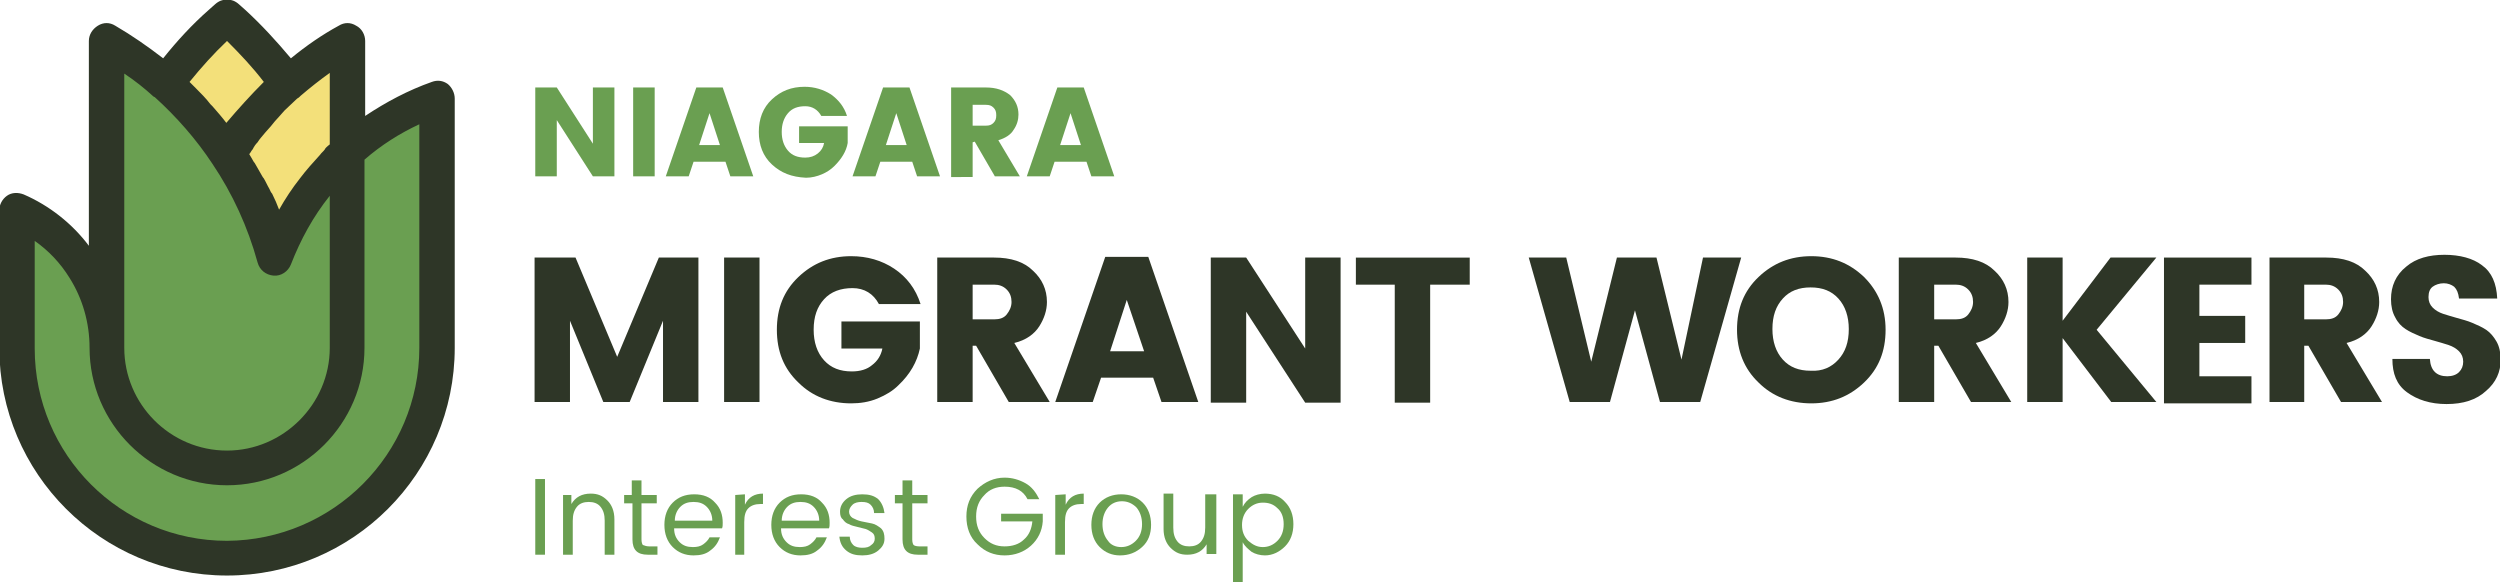
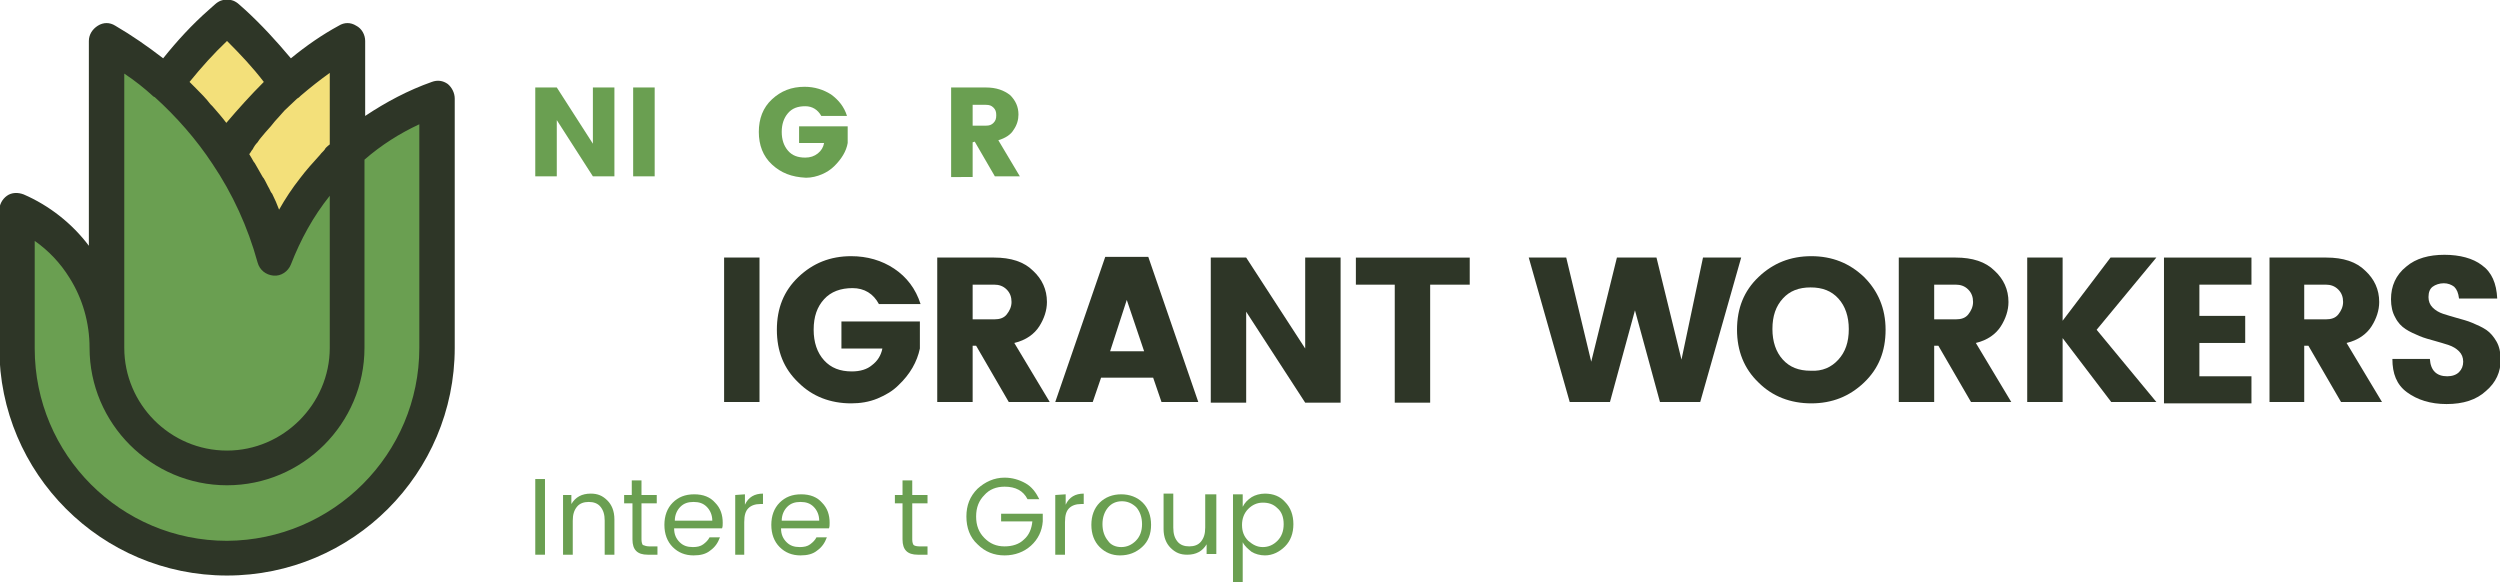
<svg xmlns="http://www.w3.org/2000/svg" version="1.1" id="Layer_1" x="0px" y="0px" viewBox="0 0 360.1 83.9" style="enable-background:new 0 0 360.1 83.9;" xml:space="preserve">
  <style type="text/css">
	.st0{fill:#F3E07A;}
	.st1{fill:#6A9F51;}
	.st2{fill:#2E3627;}
</style>
  <g>
    <g>
      <path class="st0" d="M38.7,12l-0.3-0.3c-1.6-2.1-3.4-4.1-5.4-6l-0.3-0.3l-0.3,0.3c-2,1.9-3.8,4-5.4,6.1l-0.3,0.3l1.2,1.2    c0.7,0.7,1.4,1.5,2.1,2.3l0.3,0.3c0.7,0.8,1.4,1.6,2,2.4l0.4,0.5l0.4-0.5c1.5-2,3.2-3.9,5.3-5.9L38.7,12z" />
      <path class="st0" d="M47.2,10.1c-1.6,1.2-3.1,2.3-4.5,3.4l0,0c-0.2,0.1-0.3,0.2-0.4,0.3c-0.6,0.5-1.2,1.1-1.8,1.7    c-0.2,0.2-0.3,0.3-0.4,0.5c-0.1,0.1-0.2,0.3-0.4,0.5c-0.2,0.2-0.4,0.5-0.6,0.7c-0.2,0.2-0.4,0.5-0.6,0.7c-0.2,0.2-0.3,0.3-0.4,0.5    c-0.1,0.1-0.2,0.3-0.4,0.5c-0.2,0.3-0.4,0.5-0.6,0.7c-0.2,0.2-0.3,0.4-0.5,0.7l-0.1,0.1c-0.1,0.2-0.3,0.4-0.4,0.6    c-0.1,0.1-0.2,0.2-0.2,0.3c-0.1,0.1-0.2,0.3-0.3,0.4c-0.1,0.1-0.1,0.2-0.2,0.3l-0.3,0.3l0.2,0.3c0.1,0.1,0.1,0.2,0.2,0.3    c0,0.1,0.1,0.1,0.1,0.2l0.1,0.1c0.1,0.1,0.1,0.2,0.2,0.3c0.1,0.1,0.1,0.3,0.2,0.4c0.1,0.2,0.3,0.5,0.4,0.7    c0.1,0.2,0.3,0.5,0.4,0.7l0.1,0.1c0.1,0.1,0.1,0.2,0.2,0.3c0.1,0.1,0.1,0.3,0.2,0.4c0.3,0.5,0.6,1,0.8,1.4l0.1,0.2    c0.1,0.1,0.2,0.2,0.3,0.6c0.4,0.7,0.7,1.4,1,2.2l0.4,1l0.5-0.9c0.8-1.4,1.9-3,3-4.5c0.9-1.2,1.9-2.3,2.9-3.4    c0.2-0.3,0.5-0.5,0.6-0.7l1-1V9.6L47.2,10.1z" />
    </g>
    <g>
      <path class="st1" d="M32.7,65.4c8.4,0,15.3-6.9,15.3-15.3V26.8l-0.9,1.1c-2.5,3.1-4.4,6.4-5.7,9.9c-0.3,0.8-1.1,1.4-2,1.3    c-0.9-0.1-1.6-0.7-1.9-1.5c-1.4-5.1-3.6-9.9-6.6-14.3c-2.4-3.7-5.2-7-8.4-9.7l-0.2-0.1c-1.5-1.3-2.7-2.3-4.2-3.3l-0.8-0.5v40.5    C17.4,58.6,24.3,65.4,32.7,65.4z" />
      <path class="st1" d="M60.2,17.5c-3,1.5-5.7,3.2-8,5.2L52,22.8v27.3c0,10.6-8.7,19.3-19.3,19.3s-19.3-8.7-19.3-19.3    c0-3.7-1.1-7.3-3.1-10.5c-1.3-2.2-3.1-4-5.1-5.4l-0.8-0.6v16.5c0,7.5,2.9,14.6,8.3,19.9c5.3,5.3,12.3,8.2,19.8,8.2    c0.1,0,0.1,0,0.2,0c15.5,0,28.2-12.7,28.2-28.2V17.1L60.2,17.5z" />
    </g>
    <g>
      <g>
-         <path class="st2" d="M100.6,37.1v20.8h-5.1V46.2l-4.8,11.7h-3.8l-4.8-11.7v11.7H77V37.1h5.9l6,14.3l6-14.3H100.6z" />
        <path class="st2" d="M104.3,57.9V37.1h5.1v20.8C109.4,57.9,104.3,57.9,104.3,57.9z" />
        <path class="st2" d="M115,55.1c-2.1-2-3.1-4.5-3.1-7.6s1-5.6,3.1-7.6s4.6-3,7.6-3c2.3,0,4.4,0.6,6.2,1.8c1.8,1.2,3.1,2.9,3.8,5.1     h-6c-0.8-1.5-2.1-2.3-3.8-2.3c-1.7,0-3.1,0.5-4.1,1.6s-1.5,2.5-1.5,4.4c0,1.8,0.5,3.3,1.5,4.4c1,1.1,2.3,1.6,4,1.6     c1.2,0,2.2-0.3,2.9-0.9c0.8-0.6,1.3-1.4,1.5-2.4h-5.9v-3.9h11.3v3.9c-0.4,1.9-1.4,3.7-3.1,5.3c-0.8,0.8-1.8,1.4-3,1.9     s-2.5,0.7-3.8,0.7C119.6,58.1,117,57.1,115,55.1z" />
        <path class="st2" d="M140.1,49.8v8.1H135V37.1h8.2c2.4,0,4.3,0.6,5.6,1.9c1.3,1.2,2,2.7,2,4.5c0,1.2-0.4,2.4-1.1,3.5     c-0.7,1.1-1.9,2-3.6,2.4l5.1,8.5h-5.9l-4.7-8.1C140.6,49.8,140.1,49.8,140.1,49.8z M140.1,41v5h3.1c0.8,0,1.4-0.2,1.8-0.7     c0.4-0.5,0.7-1.1,0.7-1.8s-0.2-1.3-0.7-1.8s-1.1-0.7-1.8-0.7H140.1z" />
        <path class="st2" d="M167.3,57.9l-1.2-3.5h-7.5l-1.2,3.5H152l7.2-20.9h6.2l7.2,20.9H167.3z M159.9,50.6h4.9l-2.5-7.4L159.9,50.6z     " />
        <path class="st2" d="M188,37.1h5.1V58H188l-8.5-13.1V58h-5.1V37.1h5.1l8.5,13.1V37.1z" />
        <path class="st2" d="M195.3,41v-3.9h16.4V41H206v17h-5.1V41H195.3z" />
        <path class="st2" d="M245.3,37.1h5.5l-5.9,20.8h-5.8l-3.6-13.2l-3.6,13.2h-5.8l-5.9-20.8h5.4l3.6,15l3.7-15h5.7l3.6,14.7     L245.3,37.1z" />
        <path class="st2" d="M253.3,55.1c-2.1-2-3.1-4.6-3.1-7.6c0-3.1,1-5.6,3.1-7.6s4.6-3,7.6-3s5.5,1,7.6,3c2,2,3.1,4.5,3.1,7.6     s-1,5.6-3.1,7.6s-4.6,3-7.6,3S255.3,57.1,253.3,55.1z M264.8,51.8c1-1.1,1.5-2.5,1.5-4.4c0-1.8-0.5-3.3-1.5-4.4     c-1-1.1-2.3-1.6-4-1.6s-3,0.5-4,1.6s-1.5,2.5-1.5,4.4c0,1.8,0.5,3.3,1.5,4.4c1,1.1,2.3,1.6,4,1.6     C262.5,53.5,263.8,52.9,264.8,51.8z" />
        <path class="st2" d="M278.6,49.8v8.1h-5.1V37.1h8.2c2.4,0,4.3,0.6,5.6,1.9c1.3,1.2,2,2.7,2,4.5c0,1.2-0.4,2.4-1.1,3.5     s-1.9,2-3.6,2.4l5.1,8.5h-5.8l-4.7-8.1C279.2,49.8,278.6,49.8,278.6,49.8z M278.6,41v5h3.1c0.8,0,1.4-0.2,1.8-0.7     s0.7-1.1,0.7-1.8s-0.2-1.3-0.7-1.8s-1.1-0.7-1.8-0.7H278.6z" />
        <path class="st2" d="M297.1,57.9H292V37.1h5.1v9.1l6.9-9.1h6.6L302,47.5l8.6,10.4h-6.5l-7-9.2V57.9z" />
        <path class="st2" d="M324.3,37.1V41h-7.5v4.5h6.6v3.9h-6.6v4.8h7.5v3.9h-12.6v-21H324.3z" />
        <path class="st2" d="M331.9,49.8v8.1h-5V37.1h8.2c2.4,0,4.3,0.6,5.6,1.9c1.3,1.2,2,2.7,2,4.5c0,1.2-0.4,2.4-1.1,3.5     s-1.9,2-3.6,2.4l5.1,8.5h-5.9l-4.7-8.1C332.5,49.8,331.9,49.8,331.9,49.8z M331.9,41v5h3.1c0.8,0,1.4-0.2,1.8-0.7     s0.7-1.1,0.7-1.8s-0.2-1.3-0.7-1.8S335.7,41,335,41H331.9z" />
        <path class="st2" d="M352,40.8c-0.6,0-1.2,0.2-1.6,0.5s-0.6,0.8-0.6,1.5c0,0.6,0.2,1.1,0.6,1.5s0.9,0.7,1.5,0.9s1.3,0.4,2,0.6     c0.7,0.2,1.5,0.4,2.2,0.7s1.4,0.6,2,1s1.1,1,1.5,1.7s0.6,1.6,0.6,2.6c0,1.8-0.7,3.3-2.1,4.5c-1.4,1.3-3.3,1.9-5.7,1.9     c-2.3,0-4.2-0.6-5.7-1.7s-2.1-2.7-2.1-4.8h5.4c0.1,1.7,1,2.5,2.5,2.5c0.7,0,1.3-0.2,1.7-0.6c0.4-0.4,0.6-0.9,0.6-1.5     s-0.2-1.1-0.6-1.5s-0.9-0.7-1.5-0.9s-1.3-0.4-2-0.6c-0.7-0.2-1.5-0.4-2.2-0.7s-1.4-0.6-2-1s-1.1-0.9-1.5-1.7     c-0.4-0.7-0.6-1.6-0.6-2.6c0-1.9,0.7-3.5,2.2-4.7c1.4-1.2,3.3-1.7,5.5-1.7s4.1,0.5,5.4,1.5c1.4,1,2.1,2.6,2.2,4.8h-5.5     c-0.1-0.8-0.3-1.3-0.7-1.7C353.1,41,352.6,40.8,352,40.8z" />
      </g>
      <g>
        <path class="st1" d="M77.1,79.9V69h1.4v10.9H77.1z" />
        <path class="st1" d="M82.3,71.2v1.4c0.6-1,1.5-1.5,2.8-1.5c1,0,1.7,0.3,2.4,1c0.6,0.6,1,1.5,1,2.7v5.1h-1.4V75     c0-0.9-0.2-1.5-0.6-2s-1-0.7-1.7-0.7s-1.3,0.2-1.7,0.7c-0.4,0.5-0.6,1.1-0.6,2v4.9h-1.4v-8.6h1.2V71.2z" />
        <path class="st1" d="M93.5,78.7h1.2v1.2h-1.4c-1.5,0-2.2-0.7-2.2-2.2v-5.2h-1.2v-1.2H91v-2.1h1.4v2.1h2.2v1.2h-2.2v5.2     c0,0.4,0.1,0.7,0.2,0.8C92.9,78.6,93.1,78.7,93.5,78.7z" />
        <path class="st1" d="M99.9,80c-1.2,0-2.2-0.4-3-1.2c-0.8-0.8-1.2-1.9-1.2-3.2c0-1.3,0.4-2.4,1.2-3.2c0.8-0.8,1.8-1.2,3.1-1.2     c1.3,0,2.3,0.4,3,1.2c0.8,0.8,1.1,1.8,1.1,2.9c0,0.3,0,0.6-0.1,0.8h-6.9c0,0.9,0.3,1.5,0.8,2s1.1,0.7,1.9,0.7     c0.6,0,1.1-0.1,1.5-0.4s0.7-0.6,0.9-1h1.5c-0.3,0.8-0.7,1.4-1.4,1.9C101.7,79.8,100.9,80,99.9,80z M101.8,73     c-0.5-0.5-1.1-0.7-1.9-0.7S98.5,72.5,98,73s-0.8,1.2-0.8,2h5.4C102.6,74.2,102.3,73.5,101.8,73z" />
        <path class="st1" d="M107.3,71.2v1.5c0.5-1.1,1.4-1.6,2.6-1.6v1.5h-0.4c-0.7,0-1.3,0.2-1.7,0.6c-0.4,0.4-0.6,1-0.6,2v4.7h-1.3     v-8.6L107.3,71.2L107.3,71.2z" />
        <path class="st1" d="M115.3,80c-1.2,0-2.2-0.4-3-1.2c-0.8-0.8-1.2-1.9-1.2-3.2c0-1.3,0.4-2.4,1.2-3.2c0.8-0.8,1.8-1.2,3.1-1.2     s2.3,0.4,3,1.2c0.8,0.8,1.1,1.8,1.1,2.9c0,0.3,0,0.6-0.1,0.8h-6.9c0,0.9,0.3,1.5,0.8,2s1.1,0.7,1.9,0.7c0.6,0,1.1-0.1,1.5-0.4     s0.7-0.6,0.9-1h1.5c-0.3,0.8-0.7,1.4-1.4,1.9C117.1,79.8,116.3,80,115.3,80z M117.2,73c-0.5-0.5-1.1-0.7-1.9-0.7     s-1.4,0.2-1.9,0.7s-0.8,1.2-0.8,2h5.4C118,74.2,117.7,73.5,117.2,73z" />
-         <path class="st1" d="M121,73.7c0-0.7,0.3-1.3,0.9-1.8s1.4-0.7,2.3-0.7c1,0,1.7,0.2,2.3,0.7c0.5,0.5,0.8,1.2,0.9,2h-1.5     c0-0.5-0.2-0.9-0.5-1.2c-0.3-0.3-0.7-0.4-1.3-0.4c-0.5,0-1,0.1-1.3,0.4s-0.5,0.6-0.5,1s0.2,0.7,0.5,0.9c0.4,0.2,0.8,0.4,1.3,0.5     s1,0.2,1.5,0.3c0.5,0.1,0.9,0.4,1.3,0.7c0.4,0.4,0.5,0.9,0.5,1.5c0,0.7-0.3,1.2-0.9,1.7s-1.4,0.7-2.3,0.7c-1,0-1.7-0.2-2.3-0.7     s-0.9-1.1-1-2h1.5c0,0.5,0.2,0.9,0.5,1.2c0.3,0.3,0.8,0.4,1.3,0.4c0.6,0,1-0.1,1.3-0.4c0.3-0.2,0.5-0.5,0.5-0.9s-0.1-0.7-0.4-0.9     c-0.3-0.2-0.6-0.4-0.9-0.5c-0.4-0.1-0.8-0.2-1.2-0.3c-0.4-0.1-0.9-0.2-1.2-0.4c-0.4-0.1-0.7-0.4-0.9-0.7     C121.1,74.6,121,74.2,121,73.7z" />
        <path class="st1" d="M132.4,78.7h1.2v1.2h-1.4c-1.5,0-2.2-0.7-2.2-2.2v-5.2h-1.1v-1.2h1.1v-2.1h1.4v2.1h2.2v1.2h-2.2v5.2     c0,0.4,0.1,0.7,0.2,0.8C131.7,78.6,132,78.7,132.4,78.7z" />
        <path class="st1" d="M144.7,80c-1.5,0-2.8-0.5-3.9-1.6c-1.1-1-1.6-2.4-1.6-4s0.5-2.9,1.6-4c1.1-1,2.4-1.6,3.9-1.6     c1.1,0,2.1,0.3,3,0.8s1.5,1.3,2,2.3H148c-0.6-1.2-1.7-1.8-3.3-1.8c-1.2,0-2.2,0.4-2.9,1.2c-0.8,0.8-1.2,1.8-1.2,3.1     c0,1.3,0.4,2.3,1.2,3.1c0.8,0.8,1.7,1.2,2.9,1.2c1.1,0,2.1-0.3,2.8-1c0.7-0.6,1.1-1.5,1.2-2.6h-4.5V74h6v1.1     c-0.1,1.4-0.7,2.6-1.7,3.5S146.2,80,144.7,80z" />
        <path class="st1" d="M153.5,71.2v1.5c0.5-1.1,1.4-1.6,2.6-1.6v1.5h-0.4c-0.7,0-1.3,0.2-1.7,0.6s-0.6,1-0.6,2v4.7H152v-8.6     L153.5,71.2L153.5,71.2z" />
        <path class="st1" d="M158.4,78.8c-0.8-0.8-1.2-1.9-1.2-3.2c0-1.3,0.4-2.4,1.2-3.2s1.9-1.2,3.1-1.2c1.2,0,2.3,0.4,3.1,1.2     c0.8,0.8,1.2,1.9,1.2,3.2c0,1.3-0.4,2.4-1.3,3.2c-0.9,0.8-1.9,1.2-3.2,1.2C160.2,80,159.2,79.6,158.4,78.8z M161.5,78.8     c0.8,0,1.5-0.3,2.1-0.9s0.9-1.4,0.9-2.4s-0.3-1.8-0.8-2.4c-0.6-0.6-1.3-0.9-2.1-0.9s-1.5,0.3-2,0.9s-0.8,1.4-0.8,2.4     s0.3,1.8,0.8,2.4C160,78.5,160.7,78.8,161.5,78.8z" />
        <path class="st1" d="M173.8,71.2h1.4v8.6h-1.4v-1.4c-0.6,1-1.5,1.5-2.8,1.5c-1,0-1.7-0.3-2.4-1c-0.6-0.6-1-1.5-1-2.7v-5.1h1.4V76     c0,0.9,0.2,1.5,0.6,2c0.4,0.5,1,0.7,1.7,0.7s1.3-0.2,1.7-0.7s0.6-1.1,0.6-2v-4.8H173.8z" />
        <path class="st1" d="M182.2,71.1c1.2,0,2.2,0.4,2.9,1.2c0.8,0.8,1.2,1.9,1.2,3.2c0,1.3-0.4,2.4-1.2,3.2c-0.8,0.8-1.8,1.3-2.9,1.3     c-0.7,0-1.4-0.2-1.9-0.5c-0.5-0.4-1-0.8-1.3-1.4v5.8h-1.4V71.2h1.4V73c0.3-0.6,0.7-1,1.3-1.4C180.8,71.3,181.5,71.1,182.2,71.1z      M181.9,78.8c0.8,0,1.5-0.3,2.1-0.9s0.9-1.4,0.9-2.4s-0.3-1.8-0.9-2.3c-0.6-0.6-1.3-0.8-2.1-0.8s-1.5,0.3-2.1,0.9     s-0.9,1.4-0.9,2.3c0,1,0.3,1.7,0.9,2.3C180.5,78.5,181.1,78.8,181.9,78.8z" />
      </g>
      <g>
        <path class="st1" d="M85.4,12.6h3.1v12.8h-3.1l-5.2-8.1v8.1h-3.1V12.6h3.1l5.2,8.1V12.6z" />
        <path class="st1" d="M91.2,25.4V12.6h3.1v12.8C94.3,25.4,91.2,25.4,91.2,25.4z" />
-         <path class="st1" d="M105.2,25.4l-0.7-2.1h-4.6l-0.7,2.1h-3.3l4.4-12.8h3.8l4.4,12.8H105.2z M100.7,20.9h3l-1.5-4.6L100.7,20.9z" />
        <path class="st1" d="M111.2,23.7c-1.3-1.2-1.9-2.8-1.9-4.7c0-1.9,0.6-3.5,1.9-4.7s2.8-1.8,4.7-1.8c1.4,0,2.7,0.4,3.8,1.1     c1.1,0.8,1.9,1.8,2.3,3.1h-3.7c-0.5-0.9-1.3-1.4-2.3-1.4c-1.1,0-1.9,0.3-2.5,1c-0.6,0.7-0.9,1.6-0.9,2.7s0.3,2,0.9,2.7     s1.4,1,2.5,1c0.7,0,1.3-0.2,1.8-0.6s0.8-0.9,0.9-1.5h-3.6v-2.4h7v2.4c-0.2,1.2-0.9,2.3-1.9,3.3c-0.5,0.5-1.1,0.9-1.8,1.2     c-0.7,0.3-1.5,0.5-2.3,0.5C114,25.5,112.5,24.9,111.2,23.7z" />
-         <path class="st1" d="M132.1,25.4l-0.7-2.1h-4.6l-0.7,2.1h-3.3l4.4-12.8h3.8l4.4,12.8H132.1z M127.6,20.9h3l-1.5-4.6L127.6,20.9z" />
        <path class="st1" d="M140.1,20.5v5H137V12.6h5c1.5,0,2.6,0.4,3.5,1.1c0.8,0.8,1.2,1.7,1.2,2.8c0,0.7-0.2,1.5-0.7,2.2     c-0.4,0.7-1.2,1.2-2.2,1.5l3.1,5.2h-3.6l-2.9-5L140.1,20.5L140.1,20.5z M140.1,15v3.1h1.9c0.5,0,0.8-0.1,1.1-0.4s0.4-0.6,0.4-1.1     s-0.1-0.8-0.4-1.1c-0.3-0.3-0.6-0.4-1.1-0.4h-1.9V15z" />
-         <path class="st1" d="M157.2,25.4l-0.7-2.1h-4.6l-0.7,2.1h-3.3l4.4-12.8h3.8l4.4,12.8H157.2z M152.7,20.9h3l-1.5-4.6L152.7,20.9z" />
      </g>
    </g>
    <path class="st2" d="M65.5,14.2v35.9c0,18.1-14.7,32.8-32.8,32.8S-0.1,68.2-0.1,50.1V30.3c0-0.8,0.4-1.6,1.1-2.1s1.6-0.5,2.4-0.2   c3.7,1.6,7,4.2,9.4,7.4V5.9c0-0.9,0.5-1.7,1.3-2.2s1.7-0.5,2.5,0c2.4,1.4,4.7,3,6.9,4.7c2-2.5,4.2-4.9,6.6-7   c0.3-0.3,0.6-0.5,0.9-0.8c1-0.9,2.4-0.9,3.4,0c0.3,0.3,0.6,0.5,0.9,0.8c2.4,2.2,4.5,4.5,6.6,7c2.2-1.8,4.5-3.4,6.9-4.7   c0.8-0.5,1.7-0.5,2.5,0c0.8,0.4,1.3,1.3,1.3,2.2v10.8c3-2,6.2-3.7,9.6-4.9c0.8-0.3,1.6-0.2,2.3,0.3C65.1,12.6,65.5,13.4,65.5,14.2z    M60.4,50.1V17.9c-2.8,1.3-5.5,3-7.9,5.1v27.1c0,10.9-8.9,19.8-19.8,19.8c-10.9,0-19.8-8.9-19.8-19.8c0-3.6-1-7.1-2.9-10.1   c-1.3-2.1-3-3.9-5-5.3v15.5c0,15.3,12.4,27.7,27.7,27.7C48,77.8,60.4,65.4,60.4,50.1z M47.5,50.1V28.2c-2.4,3-4.2,6.3-5.6,9.9   c-0.4,1-1.4,1.7-2.5,1.6c-1.1-0.1-2-0.8-2.3-1.9c-1.4-5.1-3.6-9.9-6.5-14.2c-2.3-3.5-5.2-6.8-8.3-9.6l-0.2-0.1   c-1.3-1.2-2.7-2.3-4.2-3.3v39.5c0,8.1,6.6,14.8,14.8,14.8C40.8,64.9,47.5,58.2,47.5,50.1z M47.5,20.8V10.5c-1.4,1-2.8,2.1-4.2,3.3   l-0.1,0.1c-0.1,0.1-0.2,0.2-0.4,0.3c-0.6,0.6-1.2,1.1-1.8,1.7c-0.3,0.3-0.5,0.6-0.8,0.9c-0.4,0.4-0.8,0.9-1.2,1.4   c-0.3,0.3-0.5,0.6-0.8,0.9c-0.4,0.5-0.8,0.9-1.1,1.4c-0.3,0.3-0.5,0.6-0.7,1c-0.2,0.2-0.3,0.5-0.5,0.7c0.1,0.2,0.2,0.3,0.3,0.5   c0.2,0.3,0.3,0.6,0.5,0.8c0.3,0.5,0.5,0.9,0.8,1.4c0.2,0.3,0.3,0.6,0.5,0.8c0.3,0.5,0.5,1,0.8,1.5c0.1,0.2,0.2,0.5,0.4,0.7   c0.4,0.8,0.7,1.5,1,2.3c0.9-1.6,1.9-3.1,3-4.5c0.9-1.2,1.9-2.3,2.9-3.4c0.2-0.3,0.5-0.5,0.7-0.8C46.8,21.4,47.1,21.1,47.5,20.8   C47.4,20.8,47.4,20.8,47.5,20.8z M38,11.8c-1.6-2.1-3.4-4-5.3-5.9c-1.9,1.8-3.7,3.8-5.4,5.9c0.2,0.2,0.4,0.4,0.6,0.6   c0.1,0.1,0.2,0.2,0.3,0.3c0.7,0.7,1.5,1.5,2.1,2.3c0.1,0.1,0.2,0.2,0.3,0.3c0.7,0.8,1.4,1.6,2,2.4C34.3,15.7,36.1,13.7,38,11.8z" />
  </g>
</svg>